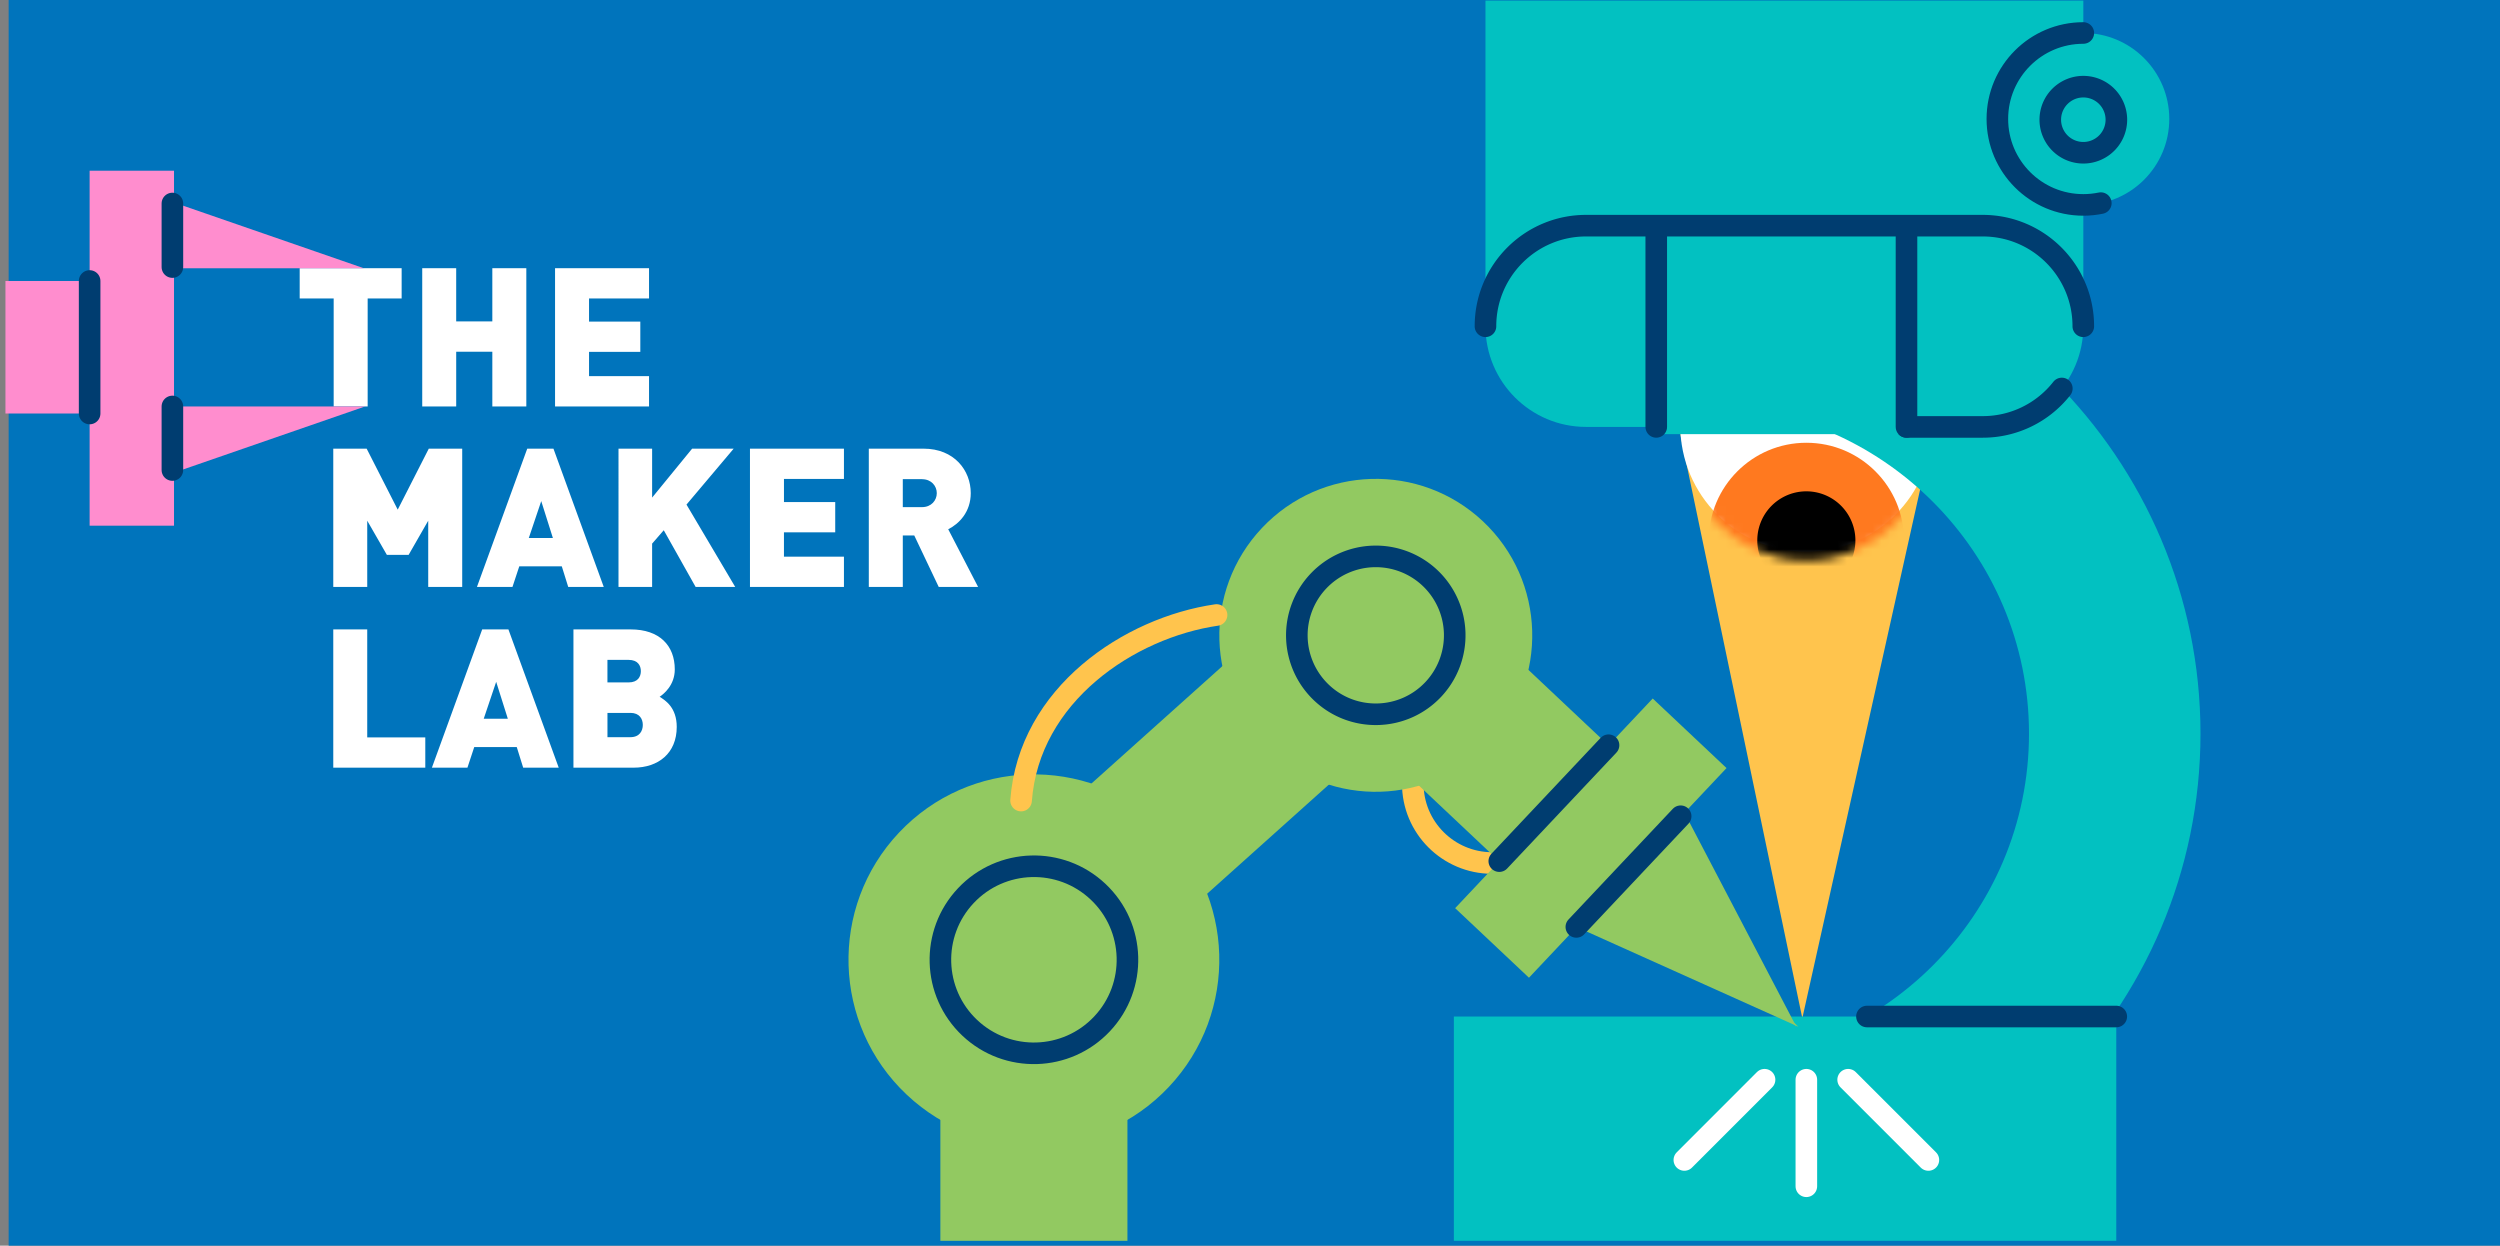
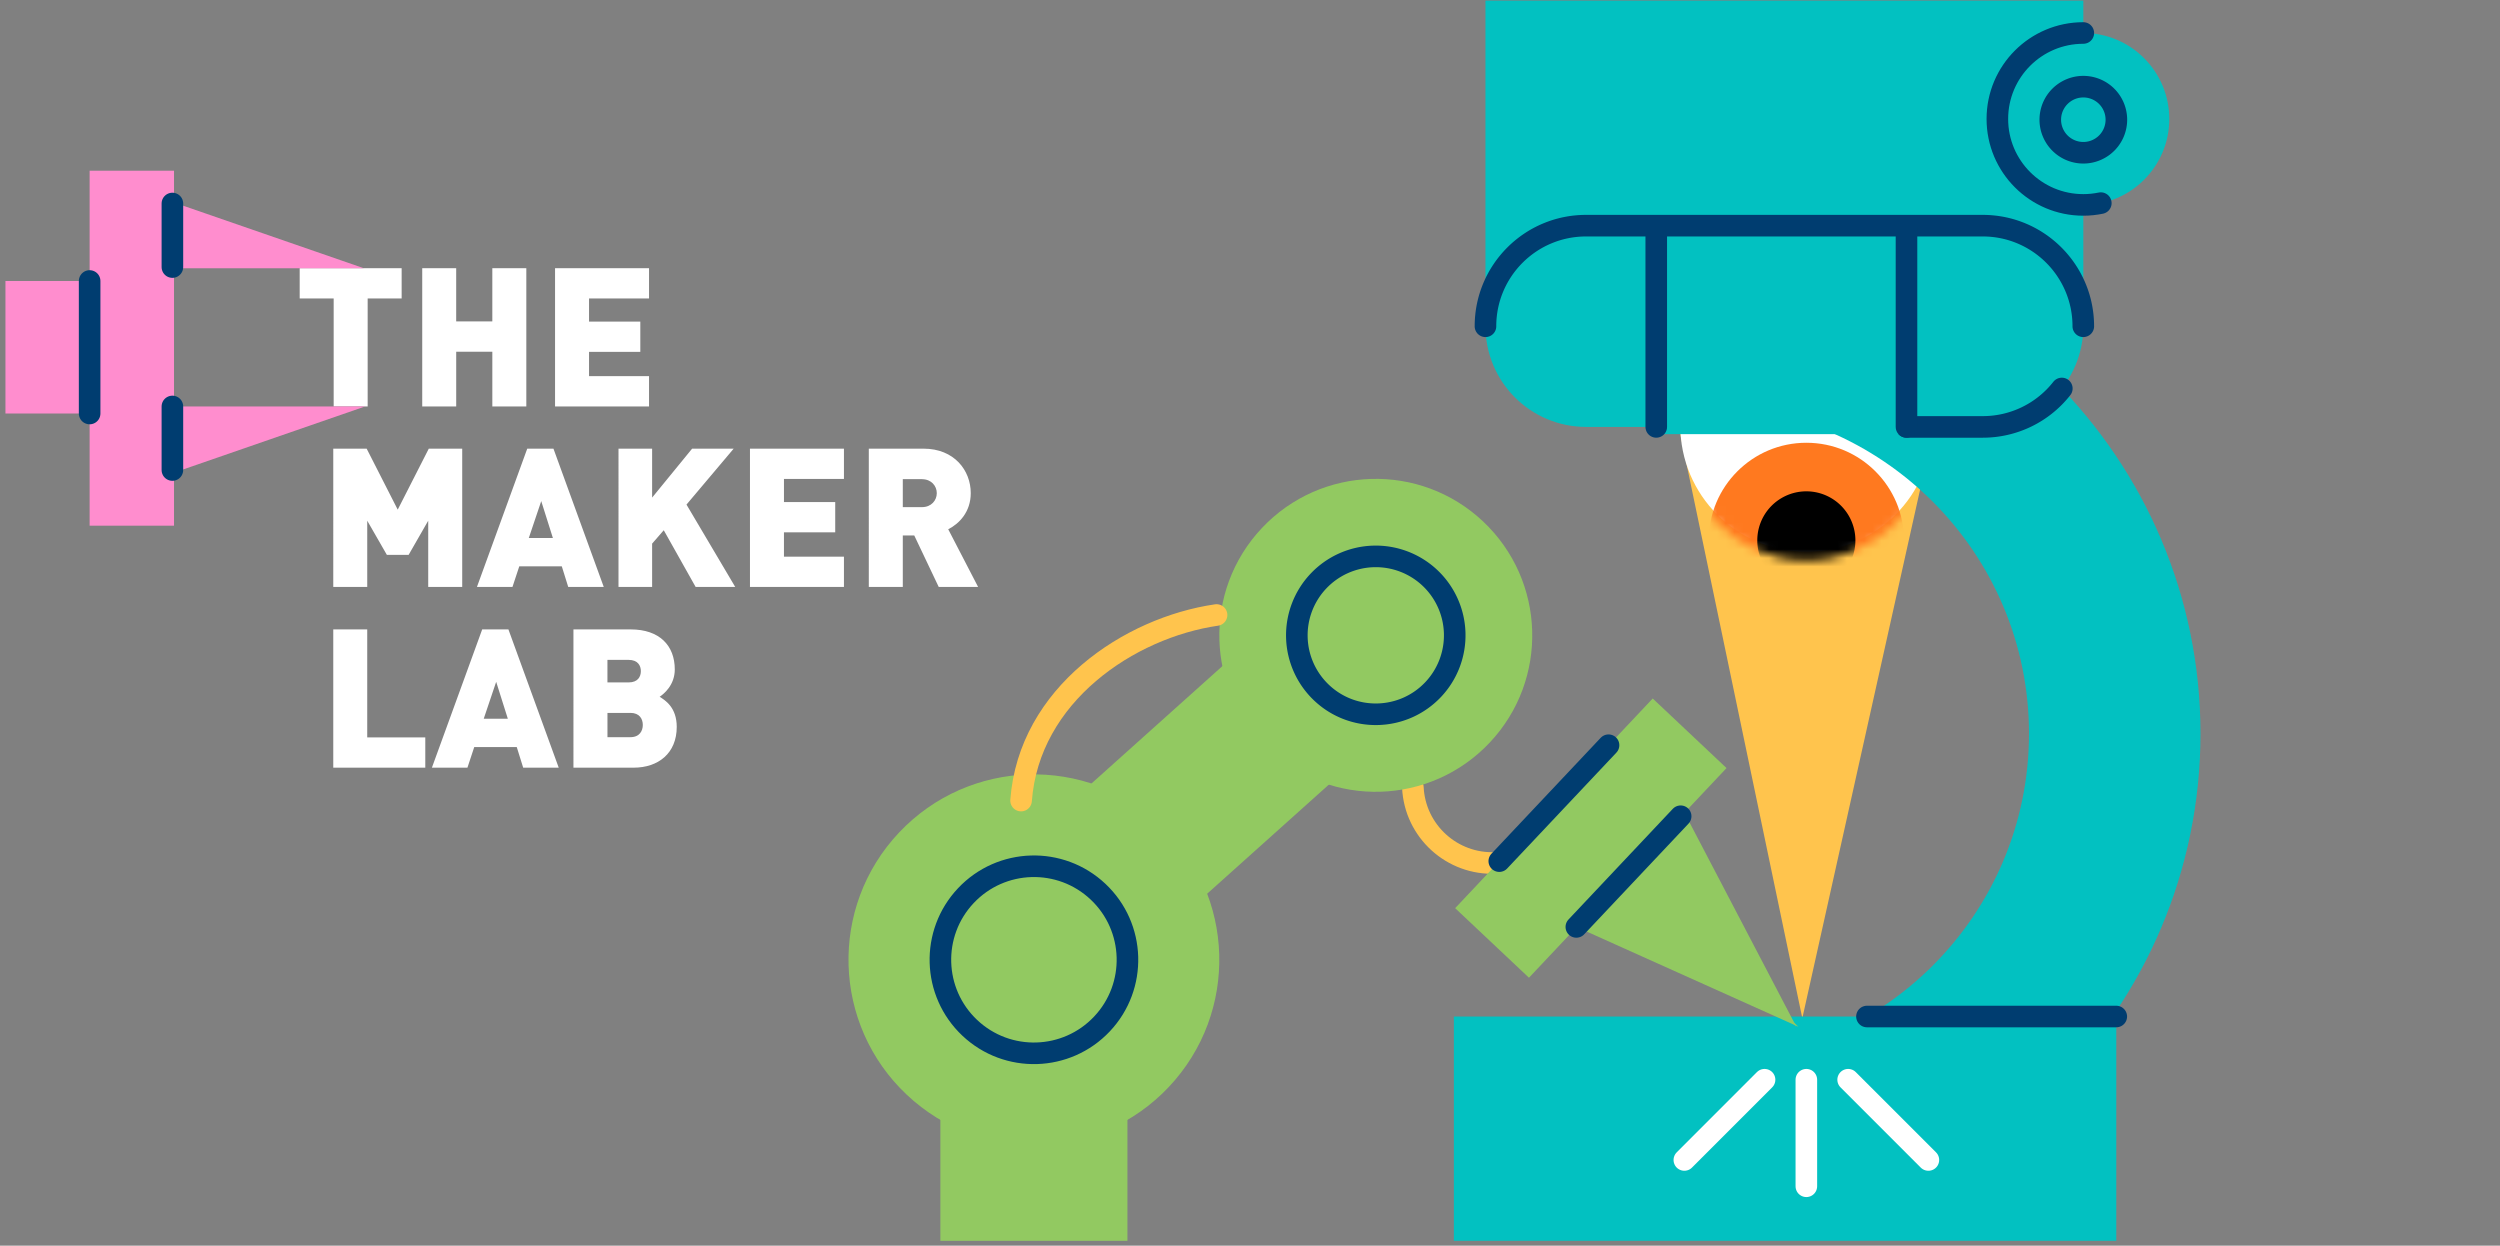
<svg xmlns="http://www.w3.org/2000/svg" fill="none" viewBox="0 0 289 144">
  <rect x="0" y="0" width="289" height="144" fill="#808080" stroke="none" />
-   <path fill="#0074BC" d="M289 0H1v144h288V0Z" />
  <path fill="#FFC44D" d="m194.24 50.187 14.108 67.519 15.043-67.519H194.24Z" />
  <path fill="#fff" d="M223.391 49.187c0 8.05-6.524 14.574-14.574 14.574-8.049 0-14.574-6.525-14.574-14.574 0-8.05 6.525-14.574 14.574-14.574 8.05 0 14.574 6.525 14.574 14.574Z" />
  <mask id="a" width="30" height="30" x="194" y="35" maskUnits="userSpaceOnUse" style="mask-type:luminance">
    <path fill="#fff" d="M194.24 50.187c0 8.05 6.525 14.574 14.574 14.574s14.577-6.525 14.577-14.574c0-8.05-6.524-14.574-14.577-14.574-8.052 0-14.574 6.525-14.574 14.574Z" />
  </mask>
  <g mask="url(#a)">
    <path fill="#FF791F" d="M220.104 62.47c0 6.233-5.053 11.286-11.287 11.286-6.233 0-11.286-5.053-11.286-11.287 0-6.233 5.053-11.286 11.286-11.286 6.234 0 11.287 5.053 11.287 11.286Z" />
    <path fill="#000" d="M214.484 62.47a5.67 5.67 0 1 1-11.341-.002 5.67 5.67 0 0 1 11.341.001Z" />
  </g>
  <path fill="#fff" d="M49.502 67.848v-7.655l-2.266 3.951h-2.514l-2.27-3.951v7.655h-3.926V51.865h3.86l3.591 7.05 3.591-7.05h3.864v15.983h-3.93ZM65.686 67.848l-.743-2.38h-4.915l-.786 2.38h-4.107l5.814-15.983h3.03l5.814 15.983h-4.108Zm-3.119-9.922L61.13 62.19h2.783l-1.346-4.264ZM80.413 67.848l-3.682-6.553-1.346 1.547v5.006h-3.886V51.865h3.886v5.657l4.624-5.657h4.803l-5.454 6.465 5.632 9.518h-4.577ZM86.696 67.848V51.865H97.56v3.503h-6.934v2.671h5.926v3.5h-5.927v2.809h6.935v3.5H86.696ZM108.515 67.848l-2.827-5.949h-1.325v5.949h-3.929V51.865h6.331c3.547 0 5.454 2.514 5.454 5.14 0 2.18-1.347 3.548-2.605 4.177l3.456 6.669h-4.558l.003-.003Zm-1.929-12.458h-2.223v3.234h2.223c1.077 0 1.707-.785 1.707-1.615s-.63-1.615-1.707-1.615M38.526 88.74V72.757h3.926V85.24h6.712v3.5H38.526ZM60.479 88.74l-.742-2.38h-4.915l-.786 2.38h-4.108l5.814-15.983h3.03l5.815 15.983h-4.108Zm-3.121-9.922-1.438 4.265h2.784l-1.346-4.265ZM73.25 88.743h-6.96V72.76h6.621c3.322 0 5.094 1.863 5.094 4.624 0 1.82-1.258 2.83-1.75 3.166.651.404 1.976 1.233 1.976 3.478 0 3.052-2.132 4.715-4.985 4.715m-.579-12.46H70.22v2.604h2.448c1.077 0 1.415-.673 1.415-1.302 0-.63-.338-1.303-1.415-1.303Zm.204 6.13h-2.649v2.805h2.649c1.077 0 1.437-.742 1.437-1.416 0-.673-.36-1.393-1.437-1.393" />
  <path fill="#02C1C1" d="M196.619 142.565v-19.824c20.917 0 37.933-17.016 37.933-37.933s-17.016-37.933-37.933-37.933V27.05c31.847 0 57.757 25.911 57.757 57.758 0 31.846-25.91 57.76-57.757 57.76" />
  <path fill="#02C1C1" d="M244.642 117.509h-76.576v25.929h76.576v-25.929ZM240.832.072H171.72V37.72h69.112V.072Z" />
  <path fill="#02C1C1" d="M229.201 49.351h-45.847c-6.425 0-11.631-5.206-11.631-11.63 0-6.425 5.206-11.632 11.631-11.632h45.847c6.425 0 11.631 5.207 11.631 11.631 0 6.425-5.206 11.631-11.631 11.631Z" />
  <path stroke="#003D70" stroke-linecap="round" stroke-linejoin="round" stroke-width="2.495" d="M171.72 37.717c0-6.424 5.206-11.63 11.631-11.63h45.847c6.425 0 11.631 5.206 11.631 11.63M238.346 44.909a11.612 11.612 0 0 1-9.145 4.442h-8.81" />
  <path fill="#02C1C1" d="M220.391 31.34H191.24v18.847h29.151V31.34Z" />
  <path stroke="#003D70" stroke-linecap="round" stroke-linejoin="round" stroke-width="2.495" d="M220.391 49.351V26.164M191.463 49.351V26.164M215.82 117.509h28.822" />
  <path fill="#02C1C1" d="M250.769 13.75c0 5.489-4.448 9.938-9.937 9.938-5.488 0-9.937-4.449-9.937-9.937 0-5.489 4.449-9.937 9.937-9.937 5.489 0 9.937 4.448 9.937 9.937Z" />
  <path stroke="#003D70" stroke-linecap="round" stroke-linejoin="round" stroke-width="2.495" d="M242.855 23.481c-.655.135-1.328.207-2.023.207-5.488 0-9.937-4.449-9.937-9.937 0-5.489 4.449-9.937 9.937-9.937" />
  <path stroke="#003D70" stroke-linecap="round" stroke-linejoin="round" stroke-width="2.495" d="M244.652 13.75a3.82 3.82 0 1 1-7.638.002 3.82 3.82 0 0 1 7.638-.001Z" />
  <path fill="#92C961" d="M130.331 112.108h-21.624v31.33h21.624v-31.33Z" />
  <path fill="#92C961" d="M104.821 126.55c8.616 8.119 22.179 7.715 30.297-.901 8.118-8.616 7.714-22.179-.902-30.297-8.616-8.118-22.178-7.714-30.296.902-8.119 8.616-7.715 22.178.901 30.296Z" />
  <path stroke="#003D70" stroke-miterlimit="10" stroke-width="2.495" d="M112.107 118.82c4.345 4.096 11.189 3.892 15.284-.454 4.095-4.345 3.892-11.189-.454-15.284-4.345-4.095-11.189-3.892-15.284.454-4.095 4.345-3.892 11.189.454 15.284Z" />
  <path stroke="#FFC44D" stroke-linecap="round" stroke-linejoin="round" stroke-width="2.495" d="M172.926 99.754c-5.063.238-9.361-3.672-9.599-8.735" />
  <path fill="#92C961" d="m207.659 118.692-13.043-24.943-6.315 6.703 19.358 18.24Z" />
  <path fill="#92C961" d="m207.9 118.692-25.673-11.54 6.312-6.7 19.361 18.24Z" />
  <path fill="#92C961" d="m191.054 80.748-22.839 24.236 8.533 8.041 22.839-24.236-8.533-8.041Z" />
-   <path fill="#92C961" d="M168.885 70.089 156.256 83.49l17.066 16.082 12.629-13.402-17.066-16.082Z" />
  <path stroke="#003D70" stroke-linecap="round" stroke-linejoin="round" stroke-width="2.495" d="m182.224 107.152 12.06-12.795M173.317 99.547l12.63-13.4" />
  <path fill="#92C961" d="m155.861 63.954-31.117 27.9 12.294 13.711 31.117-27.9-12.294-13.711Z" />
  <path fill="#92C961" d="M146.636 86.61c7.27 6.851 18.716 6.51 25.57-.76 6.85-7.27 6.509-18.716-.761-25.57-7.27-6.85-18.716-6.511-25.569.761-6.851 7.27-6.509 18.72.76 25.57Z" />
  <path stroke="#003D70" stroke-miterlimit="10" stroke-width="2.495" d="M152.782 80.086c3.666 3.457 9.443 3.284 12.899-.382a9.126 9.126 0 1 0-12.899.382Z" />
  <path stroke="#FFC44D" stroke-linecap="round" stroke-linejoin="round" stroke-width="2.495" d="M140.635 71.094c-10.094 1.466-21.688 9.199-22.599 21.453" />
  <path stroke="#fff" stroke-linecap="round" stroke-linejoin="round" stroke-width="2.495" d="m203.983 124.816-9.273 9.277M213.645 124.816l9.277 9.277M208.814 124.816v12.317" />
  <path fill="#fff" d="M42.502 34.505v12.482h-3.93V34.505h-3.928v-3.5H46.43v3.5h-3.93ZM56.913 46.987v-6.33h-4.176v6.33H48.81V31.005h3.926v6.149h4.177v-6.15h3.93v15.983h-3.93ZM64.164 46.987V31.005h10.864v3.5h-6.935v2.673h5.927v3.5h-5.927v2.806h6.935v3.503H64.164Z" />
  <path fill="#FF8DCE" d="M13.36 32.482H.63v15.32h12.73v-15.32Z" />
  <path fill="#FF8DCE" d="M20.117 19.734H10.36v41.035h9.756V19.734Z" />
  <path fill="#FF8DCE" d="m42.204 46.987-22.128 7.661v-7.66h22.128ZM42.057 31.008 19.93 23.35v7.658h22.128Z" />
  <path stroke="#003D70" stroke-linecap="round" stroke-linejoin="round" stroke-width="2.495" d="M10.361 32.482v15.32M19.929 46.987v7.348M19.929 23.525v7.348" />
</svg>